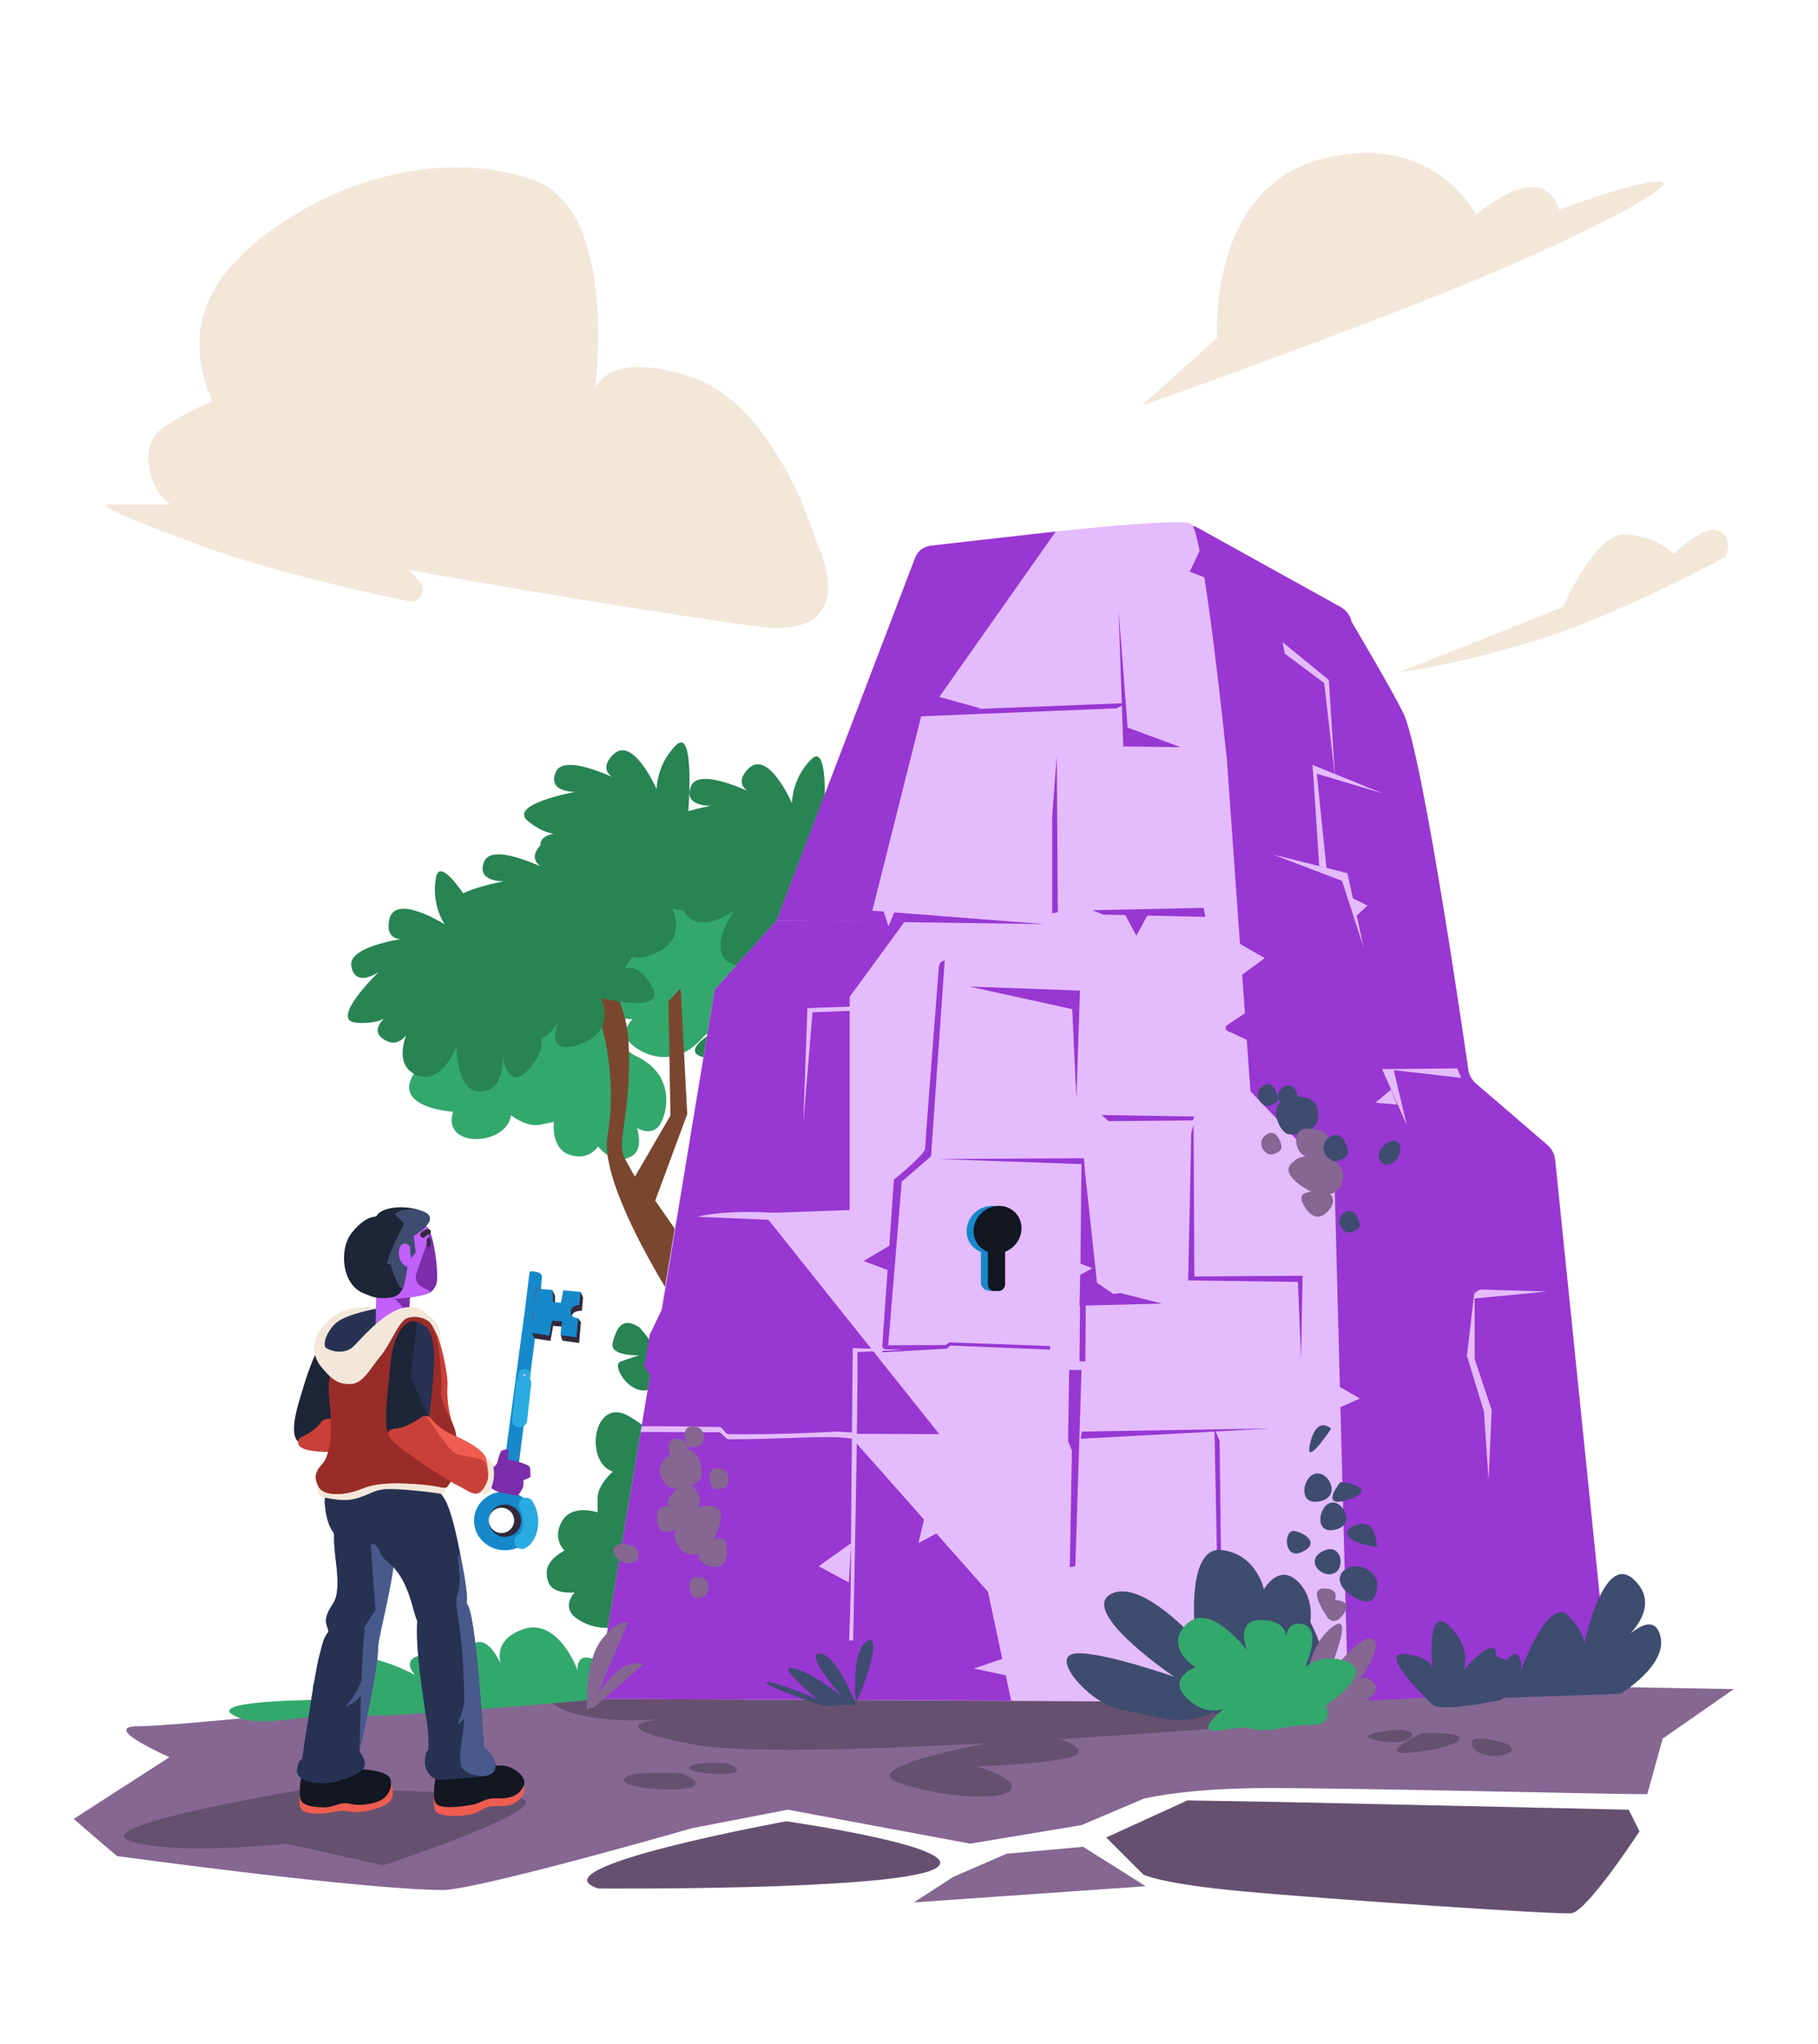
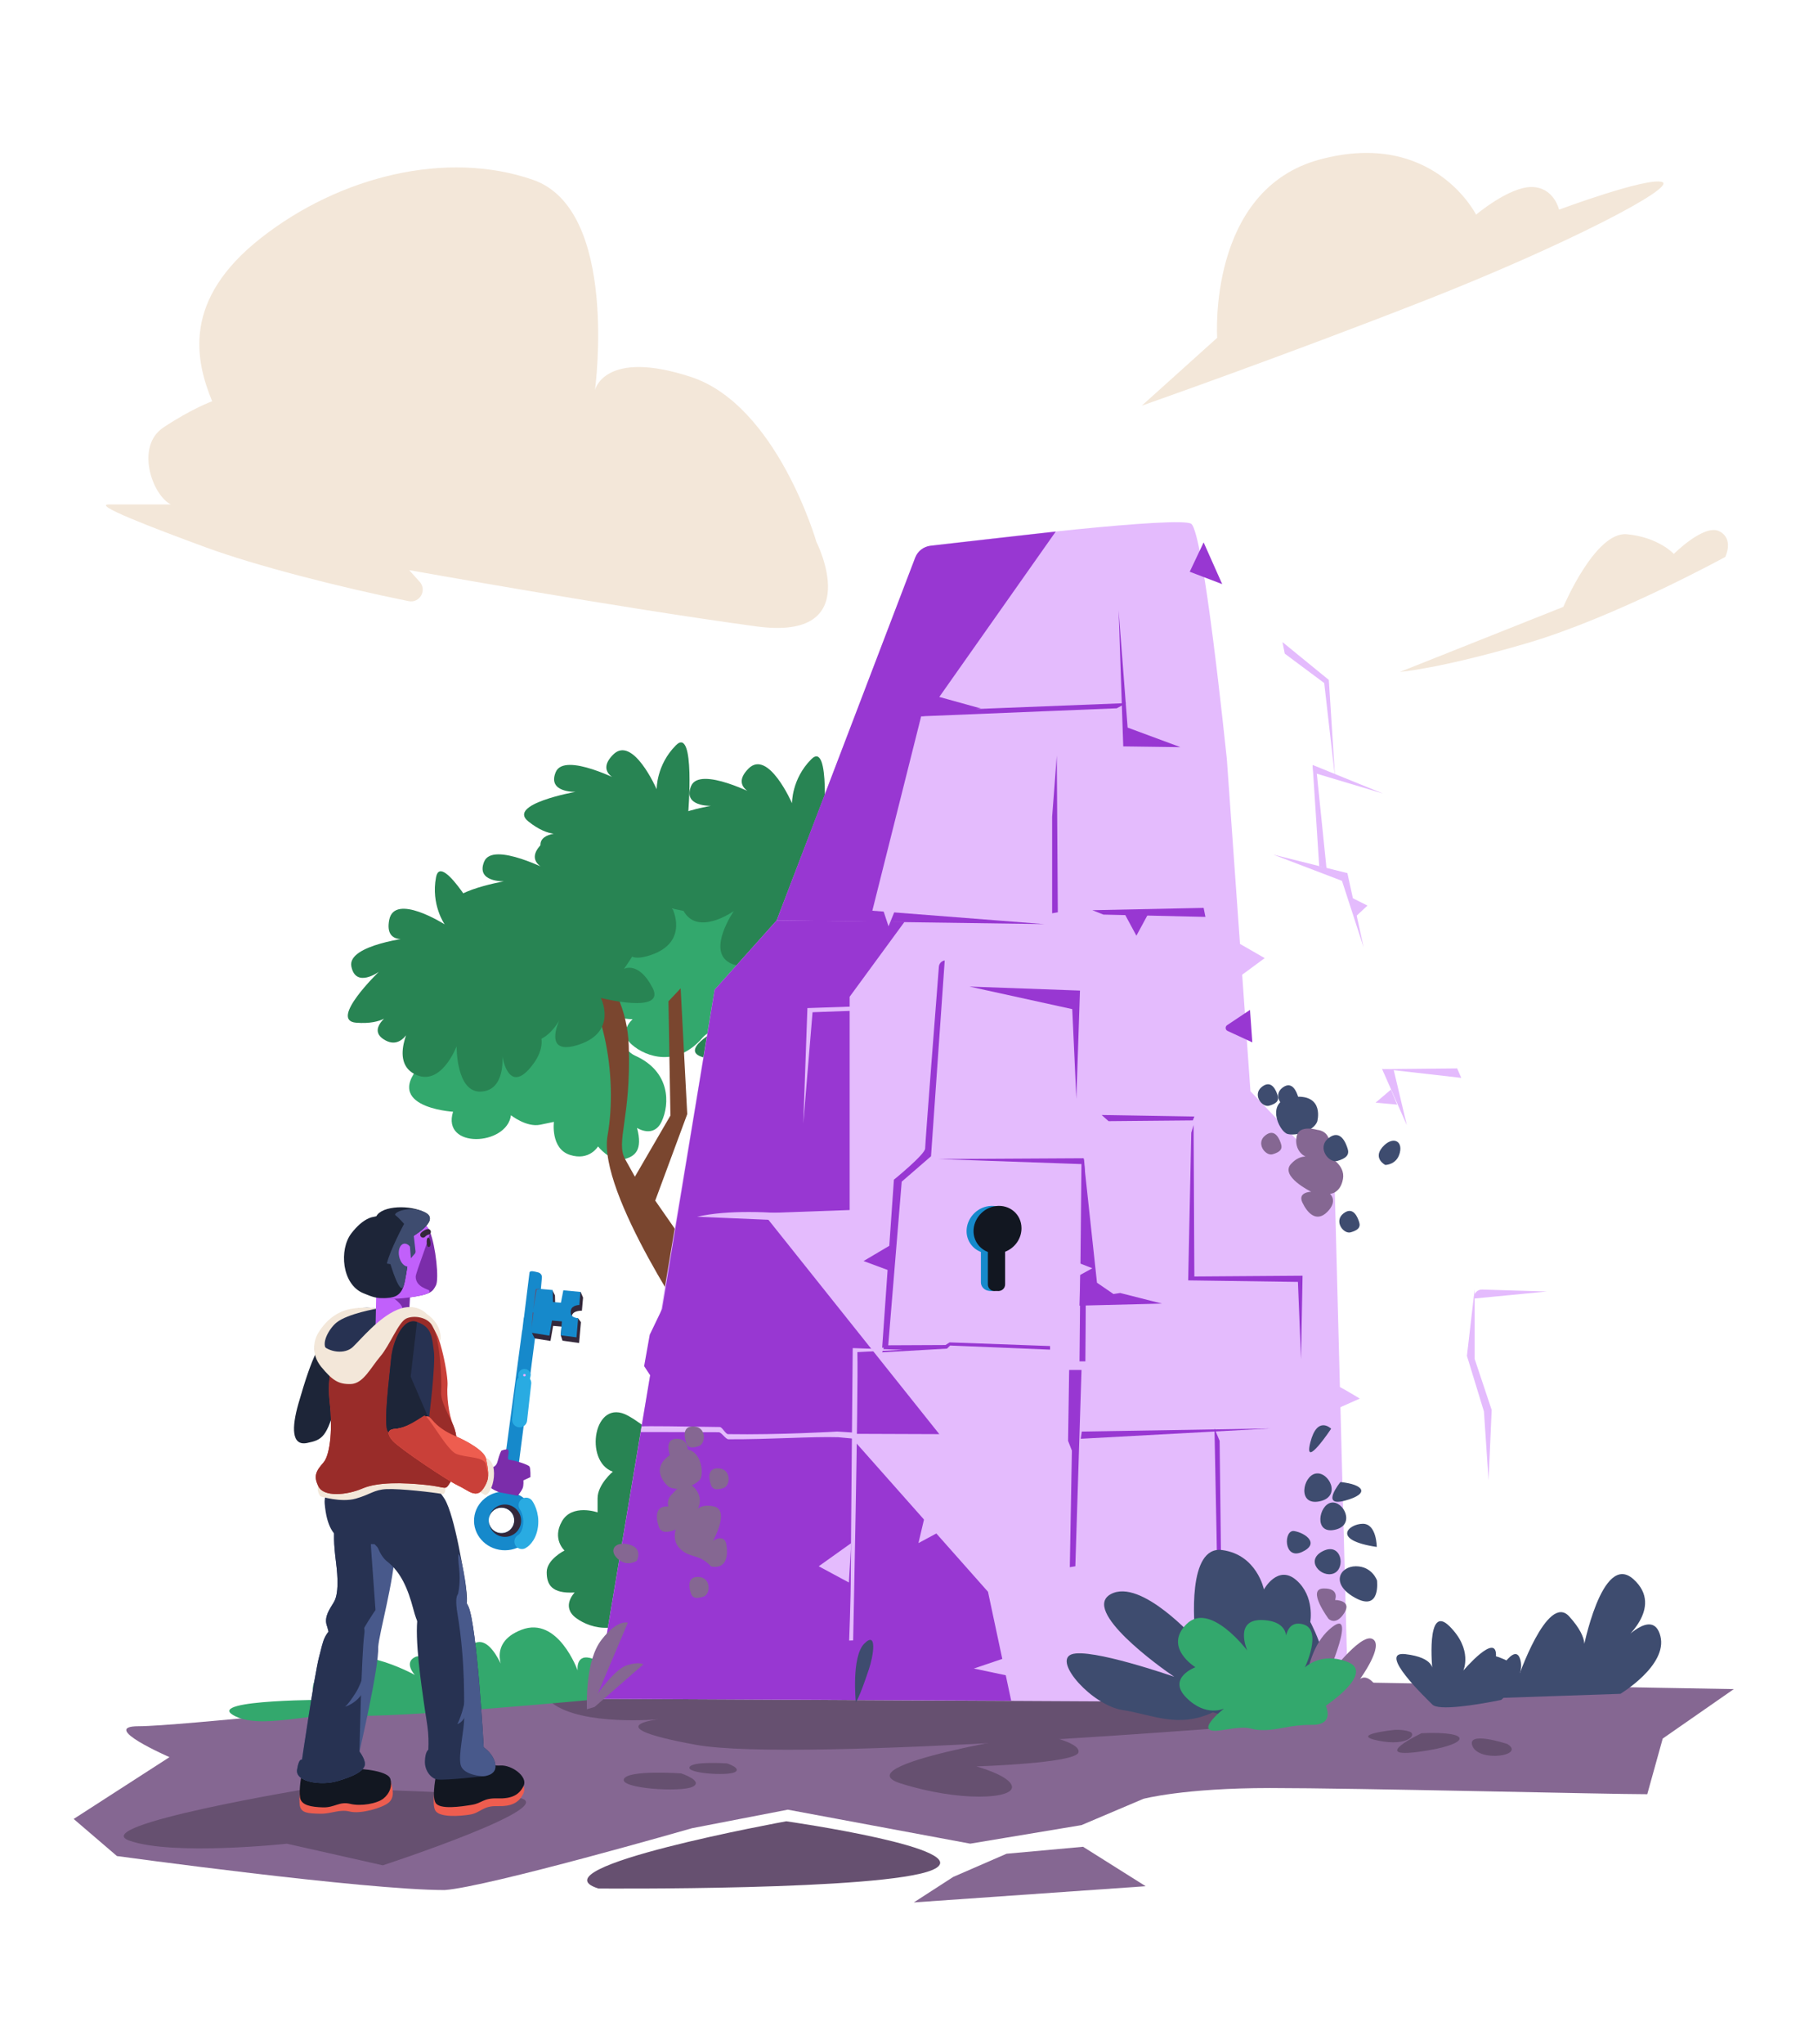
<svg xmlns="http://www.w3.org/2000/svg" width="242" height="272" viewBox="0 0 242 272" fill="none">
  <path d="M162.024 44.954C162.024 44.954 160.686 25.221 175.744 21.209C190.801 17.196 196.487 28.566 196.487 28.566C196.487 28.566 200.838 24.887 203.848 24.887C206.858 24.887 207.528 27.898 207.528 27.898C207.528 27.898 219.239 23.55 221.247 24.22C223.256 24.89 208.532 32.581 189.797 39.938C171.062 47.295 151.987 53.985 151.987 53.985L162.024 44.954Z" fill="#F3E7D9" />
  <path d="M108.678 72.124C108.678 72.124 103.431 53.897 91.941 50.15C80.451 46.404 79.2 51.899 79.2 51.899C79.2 51.899 82.449 27.928 70.956 23.933C59.464 19.939 45.227 23.434 34.733 31.675C24.24 39.915 25.99 47.904 28.239 53.397C28.239 53.397 25.49 54.396 21.744 56.893C17.997 59.389 20.246 65.881 22.744 67.13C22.744 67.13 16.749 67.13 14.499 67.13C12.25 67.13 19.995 70.126 27.488 72.874C33.895 75.223 45.051 78.118 54.398 80C55.874 80.296 56.873 78.54 55.866 77.423L54.468 75.87C54.468 75.87 82.258 80.864 100.682 83.36C115.423 85.358 108.678 72.124 108.678 72.124Z" fill="#F3E7D9" />
  <path d="M229.654 74.117C229.654 74.117 214.951 82.169 203.27 85.591C191.589 89.014 186.352 89.415 186.352 89.415L208.105 80.758C208.105 80.758 212.335 70.694 216.565 71.095C220.795 71.497 222.809 73.713 222.809 73.713C222.809 73.713 226.838 69.685 228.851 70.694C230.865 71.703 229.654 74.117 229.654 74.117Z" fill="#F3E7D9" />
  <path d="M115.157 222.73C115.157 222.73 66.186 226.431 59.602 226.431C53.017 226.431 23.798 229.721 18.448 229.721C13.099 229.721 22.563 233.833 22.563 233.833L9.805 242.061L15.566 246.997C15.566 246.997 48.488 251.521 59.187 251.521C64.949 251.11 92.109 243.293 92.109 243.293L104.867 240.824L129.148 245.348L143.962 242.879L152.193 239.384C152.193 239.384 157.543 237.944 169.066 237.944C180.589 237.944 213.922 238.767 219.272 238.767L221.33 231.362L230.794 224.78L115.157 222.73Z" fill="#856792" />
  <path d="M82.75 224.785C82.75 224.785 69.477 223.55 73.492 226.637C77.503 229.721 87.69 228.797 87.69 228.797C87.69 228.797 79.05 229.723 92.628 232.19C106.21 234.659 169.482 229.412 169.482 229.412C169.482 229.412 170.1 224.785 147.26 224.785C124.42 224.785 82.75 224.785 82.75 224.785Z" fill="#665070" />
  <path d="M41.494 237.949C41.494 237.949 11.452 242.884 17.213 244.942C22.974 247 38.2 245.354 38.2 245.354L50.958 248.232C50.958 248.232 76.062 240.004 68.654 239.183C61.246 238.363 41.494 237.949 41.494 237.949Z" fill="#665070" />
  <path d="M90.673 235.996C90.673 235.996 83.553 235.487 83.044 236.759C82.534 238.029 90.673 238.538 92.199 237.775C93.726 237.012 90.673 235.996 90.673 235.996Z" fill="#665070" />
  <path d="M96.796 234.671C96.796 234.671 92.117 234.338 91.783 235.173C91.449 236.009 96.796 236.342 97.8 235.841C98.804 235.339 96.796 234.671 96.796 234.671Z" fill="#665070" />
  <path d="M189.232 230.647C189.232 230.647 182.132 234.039 188.923 233.116C195.714 232.19 196.331 230.338 189.232 230.647Z" fill="#665070" />
  <path d="M200.652 232.087C200.652 232.087 195.096 230.235 196.022 232.395C196.949 234.553 203.122 233.63 200.652 232.087Z" fill="#665070" />
  <path d="M185.536 230.218C185.536 230.218 179.489 230.842 183.483 231.643C187.477 232.446 188.649 230.78 187.637 230.441C186.626 230.102 185.536 230.218 185.536 230.218Z" fill="#665070" />
-   <path d="M216.804 240.827L170.301 239.798L158.058 239.592L147.255 244.528L152.193 249.464C152.193 249.464 154.458 250.698 165.775 251.727C177.092 252.756 207.134 254.811 209.19 254.605C211.248 254.399 218.242 243.705 218.242 243.705L216.804 240.827Z" fill="#665070" />
  <path d="M124.109 248.849C130.591 246.071 104.663 242.37 104.663 242.37C104.663 242.37 70.712 248.54 79.662 251.316C79.662 251.316 117.627 251.624 124.109 248.849Z" fill="#665070" />
  <path d="M138.203 230.75C138.203 230.75 112.072 234.862 119.89 237.331C127.71 239.8 134.945 239.422 134.704 237.743C134.498 236.303 129.971 235.068 129.971 235.068C129.971 235.068 143.141 234.656 143.553 233.216C143.964 231.776 138.203 230.75 138.203 230.75Z" fill="#665070" />
  <path d="M133.985 246.689L144.17 245.763L152.504 251.01L121.639 253.168L126.885 249.775L133.985 246.689Z" fill="#856792" />
  <path d="M94.273 198.046C94.273 198.046 88.178 190.938 83.606 188.401C79.035 185.861 77.682 194.493 81.576 195.846C81.576 195.846 79.545 197.537 79.545 199.399C79.545 201.261 79.545 201.261 79.545 201.261C79.545 201.261 76.158 200.076 74.805 202.445C73.449 204.814 75.144 206.337 75.144 206.337C75.144 206.337 72.774 207.521 72.774 209.215C72.774 210.909 73.452 212.093 76.499 211.923C76.499 211.923 74.637 213.784 76.668 215.308C78.699 216.831 82.931 217.847 85.979 213.616C89.024 209.386 94.273 198.046 94.273 198.046Z" fill="#288453" />
-   <path d="M85.115 176.638C82.745 175.114 82.067 176.806 81.56 178.668C81.053 180.529 85.115 180.359 85.115 180.359C85.115 180.359 83.93 180.698 82.575 181.204C81.219 181.711 84.437 186.79 87.314 184.419C90.196 182.053 85.115 176.638 85.115 176.638Z" fill="#288453" />
  <path d="M80.8 226.017C80.8 226.017 81.324 221.624 78.942 220.755C76.559 219.887 76.893 222.301 76.893 222.301C76.893 222.301 74.293 215.014 69.427 216.881C64.562 218.748 67.256 222.833 67.256 222.833C67.256 222.833 64.665 215.145 61.715 220.274C58.763 225.4 61.981 225.091 61.981 225.091C61.981 225.091 56.92 219.739 55.294 220.494C53.669 221.25 55.226 222.898 55.226 222.898C55.226 222.898 46.146 217.835 42.817 222.148C39.488 226.461 44.308 226.198 44.308 226.198C44.308 226.198 27.468 226.125 31.018 228.228C34.568 230.331 41.858 227.731 46.655 228.266C51.453 228.8 80.8 226.017 80.8 226.017Z" fill="#33A86D" />
  <path d="M100.993 111.507C96.731 102.91 93.186 112.757 93.186 112.757C88.833 109.861 86.792 118.355 90.565 120.016C90.565 120.016 88.403 121.539 88.255 123.396C88.107 125.253 88.107 125.25 88.107 125.25C88.107 125.25 84.826 123.797 83.287 126.051C81.748 128.304 83.312 129.958 83.312 129.958C83.312 129.958 80.855 130.949 80.719 132.635C80.584 134.321 81.163 135.556 84.216 135.631C84.216 135.631 82.21 137.337 84.113 139.019C86.016 140.7 90.153 142.05 93.53 138.078C95.46 135.807 104.656 135.636 106.551 129.694C107.972 125.243 102.821 115.191 100.993 111.507Z" fill="#33A86D" />
  <path d="M56.905 140.81C49.856 147.322 60.307 147.947 60.307 147.947C58.755 152.938 67.484 152.501 68.014 148.413C68.014 148.413 70.087 150.054 71.91 149.676C73.733 149.294 73.733 149.294 73.733 149.294C73.733 149.294 73.263 152.85 75.861 153.69C78.46 154.531 79.604 152.564 79.604 152.564C79.604 152.564 81.249 154.641 82.906 154.295C84.562 153.949 85.584 153.045 84.796 150.097C84.796 150.097 87 151.54 88.077 149.239C89.154 146.94 89.285 142.592 84.517 140.474C81.793 139.265 79.037 130.492 72.799 130.349C68.122 130.244 59.925 138.02 56.905 140.81Z" fill="#33A86D" />
  <path d="M108.779 143.081C108.779 143.081 106.519 130.108 103.203 130.254C99.887 130.399 102.397 135.142 102.397 135.142C102.397 135.142 97.77 131.057 95.523 133.353C93.277 135.649 96.081 136.697 96.081 136.697C96.081 136.697 90.485 139.55 93.289 140.599C96.093 141.648 97.933 139.322 97.933 139.322C97.933 139.322 97.718 147.146 100.409 144.474C103.1 141.801 104.119 139.407 104.119 139.407C104.119 139.407 104.049 150.543 108.779 143.081Z" fill="#288453" />
  <path d="M120.743 119.238C120.743 119.238 127.596 116.398 122.214 113.492C116.832 110.586 118.855 115.106 118.855 115.106C118.855 115.106 121.94 112.714 116.927 108.371C111.911 104.027 113.337 111.811 113.337 111.811C113.337 111.811 111.198 108.203 108.731 108.632C106.265 109.061 103.316 111.841 107.375 113.467C107.375 113.467 98.676 114.777 100.657 116.696C102.64 118.616 103.941 118.596 103.941 118.596C103.941 118.596 98.252 121.027 99.869 124.385C101.486 127.742 104.957 125.215 104.957 125.215C104.957 125.215 104.734 135.757 113.026 133.283C121.318 130.808 113.312 126.643 113.312 126.643C113.312 126.643 122.209 129.624 120.321 125.491C118.433 121.359 115.401 118.935 115.401 118.935C115.401 118.935 124.885 126.068 120.743 119.238Z" fill="#288453" />
  <path d="M103.514 131.519C103.514 131.519 101.382 127.22 106.305 127.617C111.228 128.013 108.813 132.357 108.813 132.357C108.813 132.357 111.572 128.864 112.506 132.653C113.44 136.442 111.635 138.359 111.635 138.359C111.635 138.359 116.133 133.767 116.081 139.541C116.03 145.314 112.159 142.115 112.159 142.115C112.159 142.115 111.288 147.821 108.416 147.593C105.544 147.365 107.106 143.36 107.106 143.36C107.106 143.36 95.257 146.948 97.361 141.34C99.462 135.732 101.184 139.997 101.184 139.997C101.184 139.997 95.704 136.256 97.576 133.518C99.444 130.778 103.514 131.519 103.514 131.519Z" fill="#33A86D" />
  <path d="M92.794 178C92.794 178 79.517 158.786 80.875 151.116C82.233 143.447 80.571 131.832 74.33 126.515L75.274 123.998C75.274 123.998 83.358 129.461 83.694 139.119C84.031 148.774 81.922 151.939 83.217 154.265C84.513 156.591 84.513 156.591 84.513 156.591L89.242 148.453L88.981 133.247L90.603 131.526L91.481 148.263L87.221 159.773L94.861 170.756L92.794 178Z" fill="#7A462F" />
  <path d="M52.055 134.813C52.055 134.813 48.576 137.009 51.347 138.469C54.119 139.93 55.336 135.077 55.336 135.077C55.336 135.077 51.561 140.964 55.12 142.901C58.68 144.838 60.781 139.23 60.781 139.23C60.781 139.23 60.699 145.412 64.012 145.267C67.326 145.121 66.869 140.544 66.869 140.544C66.869 140.544 67.672 145.975 70.906 141.694C74.139 137.413 69.791 135.002 69.791 135.002C69.791 135.002 78.292 131.97 74.732 130.033C71.172 128.096 70.186 130.081 70.186 130.081C70.186 130.081 70.499 121.027 67.595 121.208C64.69 121.389 64.525 123.439 64.525 123.439C64.525 123.439 58.753 113.071 58.045 116.729C57.337 120.388 59.192 123.012 59.192 123.012C59.192 123.012 52.515 118.762 51.809 122.42C51.104 126.079 54.927 124.734 54.927 124.734C54.927 124.734 46.181 125.682 46.771 128.618C47.361 131.554 50.428 129.326 50.428 129.326C50.428 129.326 43.716 135.802 47.406 136.098C51.104 136.389 52.055 134.813 52.055 134.813Z" fill="#288453" />
  <path d="M65.371 122.751C65.371 122.751 61.256 122.631 62.742 125.391C64.226 128.151 67.947 124.801 67.947 124.801C67.947 124.801 61.525 127.576 63.398 131.17C65.27 134.763 70.146 131.283 70.146 131.283C70.146 131.283 66.621 136.366 69.453 138.093C72.284 139.822 74.461 135.769 74.461 135.769C74.461 135.769 72.094 140.72 77.167 138.976C82.241 137.229 79.981 132.803 79.981 132.803C79.981 132.803 88.728 135.031 86.855 131.438C84.982 127.845 83.057 128.941 83.057 128.941C83.057 128.941 88.376 121.607 85.866 120.134C83.356 118.661 82.075 120.269 82.075 120.269C82.075 120.269 83.077 108.446 80.448 111.085C77.82 113.725 77.89 116.937 77.89 116.937C77.89 116.937 74.725 109.685 72.096 112.325C69.468 114.965 73.389 115.984 73.389 115.984C73.389 115.984 65.604 111.888 64.452 114.654C63.302 117.419 67.093 117.281 67.093 117.281C67.093 117.281 57.905 118.907 60.802 121.213C63.699 123.519 65.371 122.751 65.371 122.751Z" fill="#288453" />
  <path d="M74.893 110.847C74.893 110.847 70.778 110.727 72.265 113.487C73.751 116.247 77.469 112.897 77.469 112.897C77.469 112.897 71.047 115.673 72.92 119.266C74.793 122.859 79.668 119.379 79.668 119.379C79.668 119.379 76.143 124.462 78.975 126.189C81.807 127.918 83.983 123.865 83.983 123.865C83.983 123.865 81.616 128.816 86.689 127.072C91.763 125.328 89.504 120.899 89.504 120.899C89.504 120.899 98.25 123.128 96.377 119.534C94.504 115.941 92.579 117.038 92.579 117.038C92.579 117.038 97.898 109.703 95.388 108.23C92.878 106.757 91.597 108.366 91.597 108.366C91.597 108.366 92.599 96.542 89.971 99.182C87.342 101.821 87.412 105.033 87.412 105.033C87.412 105.033 84.247 97.781 81.618 100.421C78.99 103.061 82.911 104.08 82.911 104.08C82.911 104.08 75.126 99.985 73.974 102.75C72.824 105.515 76.615 105.377 76.615 105.377C76.615 105.377 67.427 107.003 70.324 109.309C73.224 111.623 74.893 110.847 74.893 110.847Z" fill="#288453" />
  <path d="M92.909 112.707C92.909 112.707 88.795 112.586 90.281 115.346C91.765 118.107 95.485 114.757 95.485 114.757C95.485 114.757 89.064 117.532 90.936 121.125C92.809 124.718 97.684 121.238 97.684 121.238C97.684 121.238 94.16 126.322 96.991 128.048C99.823 129.775 102 125.725 102 125.725C102 125.725 99.632 130.675 104.706 128.931C109.779 127.188 107.52 122.759 107.52 122.759C107.52 122.759 116.266 124.987 114.394 121.394C112.521 117.8 110.595 118.897 110.595 118.897C110.595 118.897 115.915 111.562 113.405 110.089C110.894 108.617 109.614 110.225 109.614 110.225C109.614 110.225 110.615 98.401 107.987 101.041C105.359 103.681 105.429 106.893 105.429 106.893C105.429 106.893 102.263 99.641 99.635 102.281C97.007 104.92 100.928 105.939 100.928 105.939C100.928 105.939 93.143 101.844 91.991 104.609C90.841 107.374 94.632 107.236 94.632 107.236C94.632 107.236 85.444 108.862 88.341 111.168C91.238 113.474 92.909 112.707 92.909 112.707Z" fill="#288453" />
-   <path d="M159.602 70.327L178.533 80.816C179.246 81.255 179.75 81.963 179.939 82.778C179.939 82.778 185.118 91.511 186.764 94.803C189.443 100.16 195.481 142.534 195.481 142.534C195.629 143.184 195.983 143.771 196.49 144.205L205.949 152.34C206.557 152.862 206.941 153.597 207.021 154.393L209.549 179.131L213.867 221.375C214.048 223.154 212.702 224.725 210.915 224.818L181.809 226.326C180.355 226.401 179.042 225.465 178.638 224.067L158.635 154.596C158.557 154.327 158.517 154.051 158.512 153.77L157.485 74.041C157.455 71.575 157.503 69.03 159.602 70.327Z" fill="#9837D2" />
  <path d="M79.331 226.067L95.132 131.709L103.386 122.48L121.822 74.38C122.197 73.406 123.075 72.716 124.112 72.591C131.053 71.745 157.147 68.644 158.575 69.713C160.222 70.947 163.106 99.232 163.307 100.976L166.453 145.226L177.637 156.925L179.457 226.589L79.331 226.067Z" fill="#E4BBFD" />
  <path d="M123.856 72.626L140.535 70.739L125.033 92.746L130.589 94.289L122.618 95.323L116.119 121.195L139.026 122.977L103.386 122.478L121.822 74.202C122.151 73.339 122.937 72.732 123.856 72.626Z" fill="#9837D2" />
  <path d="M103.386 122.48L95.132 131.707L88.135 174.191L86.489 177.618L85.743 181.801L86.544 183.021L85.404 189.816L111.462 190.8L125.034 190.85L101.579 161.439L113.099 161.027V132.645L120.404 122.671L103.386 122.48Z" fill="#9837D2" />
  <path d="M85.494 189.342L79.331 226.067L134.603 226.328L131.515 211.827L111.259 188.973L85.494 189.342Z" fill="#9837D2" />
  <path d="M125.754 127.817C125.332 127.878 125.011 128.219 124.978 128.643C124.664 132.665 123.15 152.132 123.15 152.832C123.15 153.613 118.991 156.99 118.991 156.99L117.429 179.345H118.21L120.03 157.251L123.931 153.871L125.754 127.817Z" fill="#9837D2" />
  <path d="M124.898 154.242C124.898 154.242 143.696 154.134 144.218 154.134C144.74 154.134 144.477 181.167 144.477 181.167H143.696L143.957 154.912L124.898 154.242Z" fill="#9837D2" />
  <path d="M139.779 179.606L126.474 179.059L126.063 179.47L117.429 179.965L117.763 179.029L125.857 178.991L126.406 178.64L139.779 179.126V179.606Z" fill="#9837D2" />
  <path d="M113.648 190.644L111.454 190.506C111.454 190.506 103.71 190.965 96.906 190.85C96.585 190.845 96.136 189.906 95.817 189.901C90.738 189.816 86.167 189.761 85.406 189.816L85.288 190.574C85.288 190.574 90.025 190.569 95.666 190.597C96.055 190.599 96.578 191.532 96.974 191.535C102.324 191.563 108.228 191.149 111.592 191.261L113.786 191.467L113.648 190.644Z" fill="#E4BBFD" />
  <path d="M161.661 190.097C161.661 190.097 162.21 216.56 162.21 221.495C162.21 226.431 162.21 226.431 162.21 226.431L162.76 226.293L162.348 191.741L161.661 190.097Z" fill="#9837D2" />
  <path d="M169.101 190.097L143.999 190.506L143.861 191.467L169.101 190.097Z" fill="#9837D2" />
  <path d="M113.51 179.4C113.51 179.4 113.254 206.287 113.254 209.506C113.254 212.725 113.031 218.321 113.031 218.321L113.563 218.301C113.563 218.301 114.266 185.683 114.128 179.934L120.163 179.628L113.51 179.4Z" fill="#E4BBFD" />
  <path d="M158.881 149.715L158.984 169.872L173.389 169.769L173.183 180.875L172.771 170.592L158.163 170.387L158.575 150.744L158.881 149.715Z" fill="#9837D2" />
  <path d="M123.454 94.607L122.619 95.322L148.657 94.258L149.932 93.568" fill="#9837D2" />
  <path d="M148.902 81.228L149.52 99.327L157.134 99.43L150.102 96.825L148.902 81.228Z" fill="#9837D2" />
  <path d="M115.363 162.879C115.363 162.879 100.822 160.069 92.797 161.921L115.363 162.879Z" fill="#E4BBFD" />
  <path d="M135.047 163.451C135.047 161.567 133.443 160.257 131.613 160.503C129.931 160.729 128.663 162.212 128.663 163.83C128.663 165.09 129.434 166.174 130.571 166.605V170.668C130.571 171.205 131.021 171.699 131.588 171.774L131.789 171.802C132.379 171.882 132.868 171.488 132.868 170.921V166.58C134.116 166.096 135.047 164.886 135.047 163.451Z" fill="#1689CB" />
  <path d="M135.974 163.451C135.974 161.567 134.37 160.257 132.54 160.503C130.858 160.729 129.59 162.212 129.59 163.83C129.59 165.09 130.361 166.174 131.498 166.605V170.929C131.498 171.466 131.983 171.88 132.515 171.802L132.716 171.799C133.306 171.88 133.795 171.486 133.795 170.919V166.578C135.043 166.096 135.974 164.886 135.974 163.451Z" fill="#121721" />
  <path d="M143.279 146.233L142.73 134.291C142.702 134.284 129.043 131.288 129.043 131.288L143.759 131.822L143.279 146.233Z" fill="#9837D2" />
  <path d="M107.476 134.153L119.41 133.742L120.439 134.256L108.161 134.705L106.928 149.51L107.476 134.153Z" fill="#E4BBFD" />
  <path d="M140.055 121.539V108.684L140.673 100.562L140.809 121.403L140.055 121.539Z" fill="#9837D2" />
  <path d="M145.406 121.127L160.219 120.819L160.46 122.018L146.879 121.712L145.406 121.127Z" fill="#9837D2" />
  <path d="M144.238 154.172L146.023 170.7L148.217 172.203L149.108 172.065L154.664 173.476L143.691 173.752L144.238 154.172Z" fill="#9837D2" />
  <path d="M181.515 126.063L179.356 116.192L175.603 115.256L169.48 113.725L178.636 117.22L181.515 126.063Z" fill="#E4BBFD" />
  <path d="M158.779 149.098L147.565 149.201L146.641 148.38L158.984 148.586L158.779 149.098Z" fill="#9837D2" />
  <path d="M142.318 182.316L142.175 191.741L142.682 193.043L142.662 194.275L142.406 208.555L143.141 208.435L143.964 182.316H142.318Z" fill="#9837D2" />
  <path d="M117.281 120.259L118.275 123.273L119.438 120.407L117.281 120.259Z" fill="#E4BBFD" />
  <path d="M164.234 125.14L168.348 127.503L164.437 130.384L164.234 125.14Z" fill="#E4BBFD" />
  <path d="M166.392 134.394L163.347 136.424C163.059 136.617 163.094 137.049 163.407 137.194L166.701 138.715L166.392 134.394Z" fill="#9837D2" />
  <path d="M135.495 223.277L129.63 222.042L135.7 219.987L135.495 223.277Z" fill="#E4BBFD" />
  <path d="M177.092 184.062C177.709 184.062 181.001 186.12 181.001 186.12L177.298 187.766L177.092 184.062Z" fill="#E4BBFD" />
  <path d="M118.657 165.622V169.187L114.951 167.815L118.657 165.622Z" fill="#9837D2" />
  <path d="M141.906 167.403L145.405 168.776L141.906 170.695V167.403Z" fill="#E4BBFD" />
  <path d="M123.492 200.104L122.257 205.351L126.268 203.19L123.492 200.104Z" fill="#E4BBFD" />
  <path d="M113.305 205.351L108.984 208.434L112.996 210.595L113.305 205.351Z" fill="#E4BBFD" />
  <path d="M149.588 121.403L151.27 124.522L152.882 121.539L149.588 121.403Z" fill="#9837D2" />
  <path d="M171.022 86.987L176.269 90.896L177.71 103.44L176.886 90.484L170.713 85.446L171.022 86.987Z" fill="#E4BBFD" />
  <path d="M175.241 102.517L176.577 115.575L175.603 115.256L174.727 101.796L175.241 102.517Z" fill="#E4BBFD" />
  <path d="M174.727 101.796L184.088 105.6L174.83 102.825L174.727 101.796Z" fill="#E4BBFD" />
  <path d="M197.296 171.609L205.917 171.87L196.214 172.808C196.124 172.161 196.641 171.589 197.296 171.609Z" fill="#E4BBFD" />
  <path d="M179.974 119.484L182.03 120.51L180.488 121.95L179.974 119.484Z" fill="#E4BBFD" />
  <path d="M194.514 143.44L184.274 142.271L193.964 142.175L194.514 143.44Z" fill="#E4BBFD" />
  <path d="M185.509 142.338L187.271 149.743L183.968 142.253L185.509 142.338Z" fill="#E4BBFD" />
  <path d="M185.157 144.996L183.106 146.74L185.978 146.998L185.157 144.996Z" fill="#E4BBFD" />
  <path d="M196.296 171.586L195.267 180.429L197.531 187.834L198.149 196.985L198.561 187.628L196.296 180.841V171.586Z" fill="#E4BBFD" />
  <path d="M160.219 72.179L158.369 76.086L162.69 77.732L160.219 72.179Z" fill="#9837D2" />
  <path d="M177.539 209.383C179.185 208.723 178.568 205.178 176.098 206.415C173.63 207.654 175.892 210.043 177.539 209.383Z" fill="#3E4C6F" />
  <path d="M183.3 210.319C183.3 210.319 182.648 208.435 180.489 208.435C178.33 208.435 177.024 210.801 180.421 212.65C183.818 214.499 183.3 210.319 183.3 210.319Z" fill="#3E4C6F" />
  <path d="M173.304 206.535C175.769 205.411 173.733 203.99 172.284 203.75C170.838 203.506 170.838 207.659 173.304 206.535Z" fill="#3E4C6F" />
  <path d="M183.265 205.863C183.265 205.863 183.265 202.779 181.412 202.779C179.562 202.779 177.092 204.939 183.265 205.863Z" fill="#3E4C6F" />
  <path d="M178.429 197.226C178.429 197.226 175.65 200.618 179.047 199.695C182.444 198.771 181.515 197.534 178.429 197.226Z" fill="#3E4C6F" />
  <path d="M177.195 190.13C177.195 190.13 173.492 195.683 174.416 191.981C175.345 188.28 177.195 190.13 177.195 190.13Z" fill="#3E4C6F" />
  <path d="M175.149 196.094C173.407 196.403 172.659 200.412 175.646 199.795C178.633 199.178 176.891 195.785 175.149 196.094Z" fill="#3E4C6F" />
  <path d="M177.2 199.969C175.55 200.27 174.845 204.182 177.672 203.579C180.498 202.977 178.849 199.667 177.2 199.969Z" fill="#3E4C6F" />
  <path d="M176.845 215.423C176.845 215.423 173.905 211.473 176.137 211.393C178.369 211.313 177.718 212.921 177.718 212.921C177.718 212.921 180.056 212.931 178.928 214.673C177.799 216.417 176.845 215.423 176.845 215.423Z" fill="#856792" />
  <path d="M88.957 197.813C88.957 197.813 86.04 195.404 89.593 193.377C93.145 191.349 93.906 196.039 93.145 196.927C92.382 197.813 90.097 198.576 88.957 197.813Z" fill="#856792" />
-   <path d="M89.59 198.701C89.59 198.701 91.112 196.799 92.254 197.813C93.396 198.827 93.522 200.475 92.254 201.489C92.254 201.489 92.889 199.969 95.043 200.475C97.199 200.982 94.915 205.04 94.915 205.04C94.915 205.04 96.436 204.026 96.69 205.547C96.943 207.067 96.69 208.844 94.661 208.462C92.633 208.081 93.012 206.688 93.012 206.688C93.012 206.688 91.87 207.449 90.476 206.054C89.083 204.658 90.348 202.503 90.348 202.503C90.348 202.503 87.687 200.35 89.59 198.701Z" fill="#856792" />
+   <path d="M89.59 198.701C89.59 198.701 91.112 196.799 92.254 197.813C93.396 198.827 93.522 200.475 92.254 201.489C92.254 201.489 92.889 199.969 95.043 200.475C97.199 200.982 94.915 205.04 94.915 205.04C94.915 205.04 96.436 204.026 96.69 205.547C96.943 207.067 96.69 208.844 94.661 208.462C93.012 206.688 91.87 207.449 90.476 206.054C89.083 204.658 90.348 202.503 90.348 202.503C90.348 202.503 87.687 200.35 89.59 198.701Z" fill="#856792" />
  <path d="M84.77 207.702C84.77 207.702 85.659 206.054 83.756 205.547C81.853 205.04 80.967 206.307 82.235 207.449C83.503 208.591 84.77 207.702 84.77 207.702Z" fill="#856792" />
  <path d="M87.688 203.138C87.434 202.378 86.927 200.35 88.956 200.476C90.984 200.604 90.859 203.264 89.716 203.645C88.576 204.026 87.941 203.898 87.688 203.138Z" fill="#856792" />
  <path d="M91.34 192.027C91.132 191.4 90.713 189.723 92.387 189.826C94.064 189.932 93.959 192.13 93.015 192.443C92.073 192.76 91.549 192.654 91.34 192.027Z" fill="#856792" />
  <path d="M94.636 197.605C94.428 196.978 94.008 195.302 95.683 195.404C97.36 195.51 97.254 197.708 96.311 198.022C95.367 198.335 94.847 198.232 94.636 197.605Z" fill="#856792" />
  <path d="M91.973 212.056C91.765 211.428 91.346 209.752 93.02 209.855C94.697 209.961 94.592 212.159 93.648 212.472C92.706 212.788 92.184 212.686 91.973 212.056Z" fill="#856792" />
  <path d="M89.184 193.673C88.975 193.046 88.556 191.369 90.231 191.472C91.908 191.578 91.802 193.776 90.858 194.089C89.917 194.408 89.392 194.303 89.184 193.673Z" fill="#856792" />
  <path d="M175.339 149.261C175.339 149.261 176.373 145.623 172.296 145.967C168.222 146.311 170.258 150.604 171.387 150.905C172.52 151.204 174.832 150.536 175.339 149.261Z" fill="#3E4C6F" />
  <path d="M175.321 150.353C175.321 150.353 172.989 149.65 172.625 151.133C172.261 152.616 173.092 154.044 174.713 154.159C174.713 154.159 173.328 153.266 171.839 154.907C170.35 156.548 174.535 158.593 174.535 158.593C174.535 158.593 172.705 158.621 173.36 160.018C174.015 161.416 175.233 162.734 176.687 161.268C178.143 159.803 177.035 158.872 177.035 158.872C177.035 158.872 178.406 158.852 178.765 156.912C179.122 154.972 176.855 153.918 176.855 153.918C176.855 153.918 177.824 150.629 175.321 150.353Z" fill="#856792" />
  <path d="M184.398 155.027C184.398 155.027 182.731 154.174 184.009 152.676C185.287 151.181 186.738 151.72 186.341 153.379C185.945 155.038 184.398 155.027 184.398 155.027Z" fill="#3E4C6F" />
  <path d="M179.406 152.925C179.182 152.155 178.449 150.197 176.85 151.452C175.251 152.707 176.868 154.827 178.023 154.493C179.177 154.16 179.629 153.695 179.406 152.925Z" fill="#3E4C6F" />
  <path d="M170.092 145.846C169.908 145.209 169.301 143.593 167.98 144.629C166.66 145.666 167.996 147.417 168.949 147.141C169.903 146.868 170.275 146.484 170.092 145.846Z" fill="#3E4C6F" />
  <path d="M170.543 152.31C170.36 151.673 169.752 150.057 168.432 151.093C167.112 152.13 168.447 153.881 169.401 153.605C170.355 153.331 170.726 152.948 170.543 152.31Z" fill="#856792" />
  <path d="M180.941 162.698C180.758 162.061 180.151 160.445 178.83 161.481C177.51 162.518 178.845 164.269 179.799 163.993C180.753 163.72 181.125 163.336 180.941 162.698Z" fill="#3E4C6F" />
  <path d="M172.803 145.982C172.619 145.344 172.012 143.728 170.691 144.765C169.371 145.801 170.706 147.552 171.66 147.276C172.614 147 172.986 146.616 172.803 145.982Z" fill="#3E4C6F" />
-   <path d="M113.922 226.843C113.922 226.843 111.554 220.364 109.189 220.055C106.822 219.747 112.069 225.814 112.069 225.814C112.069 225.814 108.469 222.73 105.69 222.01C102.911 221.29 108.775 226.123 108.775 226.123C108.775 226.123 103.117 223.654 102.088 223.859C101.058 224.065 108.775 226.84 109.496 226.943C110.219 227.049 113.922 226.843 113.922 226.843Z" fill="#3E4C6F" />
  <path d="M113.922 226.534C113.922 226.534 113.304 220.467 115.054 218.718C116.804 216.969 116.259 220.354 115.672 222.11C114.334 226.122 113.922 226.534 113.922 226.534Z" fill="#3E4C6F" />
  <path d="M78.121 227.46C78.121 226.534 77.915 220.981 80.076 218.206C82.238 215.428 83.573 215.942 83.573 215.942L79.561 225.402C79.561 225.402 81.826 222.113 83.47 221.598C85.117 221.084 85.632 221.495 85.632 221.495L79.15 227.151L78.121 227.46Z" fill="#856792" />
  <path d="M174.418 215.84C174.418 215.84 175.035 212.447 172.565 210.287C170.095 208.126 168.245 211.521 168.245 211.521C168.245 211.521 167.318 206.894 162.689 206.277C158.06 205.66 158.881 216.045 159.19 218.203C159.19 218.203 151.884 209.976 147.873 212.136C143.861 214.296 154.458 221.905 156.31 223.139C156.31 223.139 145.096 219.232 142.626 220.158C140.156 221.084 145.405 226.946 149.417 227.563C153.428 228.18 156.825 230.032 161.454 227.872C161.454 227.872 172.565 231.264 175.653 227.563C178.738 223.859 174.418 215.84 174.418 215.84Z" fill="#3E4C6F" />
  <path d="M173.629 229.207C173.629 229.207 172.806 220.57 176.921 216.866C181.035 213.165 176.509 223.448 176.509 223.448C176.509 223.448 181.035 217.278 182.682 218.101C184.329 218.924 181.035 223.448 181.035 223.448C181.035 223.448 181.859 222.625 183.094 224.271C184.329 225.917 176.373 229.345 176.373 229.345L173.629 229.207Z" fill="#856792" />
  <path d="M198.372 226C198.372 226 195.711 219.114 199.575 220.554C203.438 221.995 202.032 223.423 202.032 223.423C202.032 223.423 205.961 211.898 208.876 215.102C211.79 218.306 210.701 219.664 210.701 219.664C210.701 219.664 213.221 206.347 217.444 210.164C221.666 213.98 215.87 218.499 215.87 218.499C215.87 218.499 220.022 213.825 221.019 217.722C222.013 221.621 215.699 225.407 215.699 225.407L198.372 226Z" fill="#3E4C6F" />
  <path d="M173.698 221.897C173.698 221.897 176.098 216.886 173.472 216.163C170.844 215.441 171.077 219.024 171.077 219.024C171.077 219.024 172.252 215.842 168.19 215.594C164.128 215.345 166.031 219.651 166.031 219.651C166.031 219.651 161.053 213.032 157.94 216.131C154.827 219.23 159.122 221.867 159.122 221.867C159.122 221.867 155.297 223.292 157.92 225.924C160.543 228.557 162.936 227.367 162.936 227.367C162.936 227.367 158.387 230.94 162.69 230.233C166.993 229.525 165.881 230.233 168.145 230.233C170.409 230.233 171.534 229.533 174.639 229.54C177.747 229.548 176.477 226.996 176.477 226.996C176.477 226.996 183.019 222.63 179.437 221.189C175.852 219.752 173.698 221.897 173.698 221.897Z" fill="#33A86D" />
  <path d="M190.673 226.843C189.849 226.02 183.209 219.669 187.085 220.128C190.961 220.587 190.67 222.223 190.67 222.223C190.67 222.223 189.766 213.275 192.932 216.399C196.1 219.526 194.785 222.316 194.785 222.316C194.785 222.316 199.351 216.961 199.13 220.474C198.912 223.985 198.282 224.579 198.282 224.579C198.282 224.579 201.475 218.101 202.341 220.755C203.207 223.41 199.826 226.223 199.826 226.223C196.248 226.943 191.496 227.666 190.673 226.843Z" fill="#3E4C6F" />
  <path d="M40.106 237.17C40.106 237.17 39.732 239.216 39.907 240.252C40.083 241.288 41.007 241.316 42.548 241.363C44.09 241.411 45.142 240.724 46.572 241.077C48.003 241.431 50.875 240.596 51.721 239.901C52.567 239.208 52.294 238.031 52.015 237.098C51.736 236.162 50.634 236.265 47.752 236.277C44.868 236.29 40.246 235.941 40.106 237.17Z" fill="#ED5D4F" />
  <path d="M40.139 236.142C40.139 236.142 39.765 238.187 39.941 239.223C40.116 240.26 41.444 240.47 42.988 240.518C44.53 240.566 45.175 239.695 46.606 240.049C48.037 240.403 50.208 240.024 51.054 239.331C51.9 238.639 52.239 237.653 51.961 236.719C51.682 235.783 48.848 235.319 45.966 235.332C43.079 235.344 40.279 234.912 40.139 236.142Z" fill="#121721" />
  <path d="M52.6 206.284C52.776 202.36 50.105 200.548 47.22 200.561C44.338 200.573 44.148 203.346 44.727 207.89C45.305 212.434 44.461 213.13 44.243 213.534C44.025 213.937 43.113 215.119 43.487 216.261C43.864 217.405 43.608 217.32 44.409 218.065C45.209 218.81 50.12 222.025 50.343 219.177C50.504 217.164 52.412 210.542 52.6 206.284Z" fill="#48598B" />
  <path d="M49.984 214.261C49.984 214.261 49.701 210.206 49.41 206.287C49.121 202.367 50.105 200.548 47.22 200.561C44.338 200.573 44.148 203.346 44.727 207.89C45.305 212.434 44.461 213.129 44.243 213.533C44.025 213.937 43.113 215.119 43.487 216.261C43.864 217.405 43.608 217.32 44.409 218.065C45.209 218.81 45.945 221.769 47.153 219.179C48.478 216.341 49.984 214.261 49.984 214.261Z" fill="#273252" />
  <path d="M47.851 233.09C47.851 233.09 48.84 234.355 48.508 235.065C48.177 235.775 47.13 236.36 44.949 237.012C42.767 237.665 39.283 237.143 39.541 235.507C39.8 233.871 40.199 234.19 40.199 234.19C40.199 234.19 41.899 222.617 42.481 220.474C43.063 218.331 42.998 217.094 45.064 216.851C47.13 216.607 50.223 216.497 50.344 219.177C50.467 221.857 47.851 233.09 47.851 233.09Z" fill="#48598B" />
  <path d="M47.851 233.091C47.851 233.091 48.84 234.355 48.508 235.065C48.177 235.775 47.13 236.36 44.949 237.013C42.767 237.665 39.283 237.143 39.541 235.507C39.8 233.871 40.199 234.19 40.199 234.19C40.199 234.19 41.899 222.617 42.481 220.474C43.063 218.331 43.219 216.64 45.285 216.394C47.351 216.151 48.757 215.629 48.493 217.473C48.114 220.128 47.851 233.091 47.851 233.091Z" fill="#273252" />
  <path d="M58.053 237.081C58.053 237.081 57.416 239.941 57.933 240.917C58.45 241.893 61.202 241.705 62.582 241.474C63.963 241.244 64.267 240.293 66.185 240.353C68.105 240.413 69.082 239.894 69.669 238.679C70.257 237.462 68.529 235.625 67.018 235.716C65.507 235.806 63.187 235.322 61.119 235.668C59.048 236.014 58.234 235.716 58.053 237.081Z" fill="#EE5D4F" />
  <path d="M58.086 236.051C58.086 236.051 57.448 238.912 57.965 239.888C58.482 240.864 61.45 240.408 62.828 240.177C64.209 239.946 64.296 239.263 66.217 239.324C68.137 239.384 69.114 238.864 69.701 237.65C70.289 236.435 68.142 234.857 66.629 234.947C65.117 235.038 63.217 234.292 61.148 234.639C59.08 234.985 58.266 234.686 58.086 236.051Z" fill="#121721" />
  <path d="M59.16 200.626C59.073 203.464 55.432 205.654 51.029 205.516C46.626 205.378 43.757 206.008 43.222 200.129C42.963 197.301 46.95 195.101 51.353 195.239C55.754 195.374 59.251 197.788 59.16 200.626Z" fill="#273252" />
  <path d="M52.196 199.482C55.94 198.262 57.827 197.188 59.196 199.494C60.564 201.8 61.764 209.554 62.02 211.207C62.276 212.861 62.477 216.366 59.682 216.793C56.891 217.22 55.982 217.809 55.031 214.178C54.295 211.378 53.334 209.188 51.526 207.792C49.716 206.4 48.453 200.701 52.196 199.482Z" fill="#273252" />
  <path d="M61.118 208.764C60.626 204.194 61.829 208.872 62.02 211.21C62.205 213.479 62.477 216.369 59.682 216.796C56.891 217.222 61.816 215.238 61.118 208.764Z" fill="#48598B" />
  <path d="M64.251 236.383C64.251 236.383 66.106 236.338 65.946 234.892C65.785 233.447 64.389 232.529 64.389 232.529C64.389 232.529 63.505 216.399 62.351 213.792C61.196 211.185 56.127 212.053 55.623 215.022C55.118 217.99 56.178 224.768 56.398 226.401C56.65 228.248 56.895 229.465 56.988 230.549C57.084 231.633 57.019 232.852 57.019 232.852C57.019 232.852 56.599 233.058 56.559 234.393C56.519 235.728 57.48 236.737 58.234 236.812C59.484 236.938 64.251 236.383 64.251 236.383Z" fill="#273252" />
  <path d="M64.251 236.383C64.251 236.383 66.106 236.338 65.946 234.892C65.785 233.447 64.389 232.529 64.389 232.529C64.389 232.529 63.505 216.399 62.351 213.792C61.196 211.185 60.385 211.702 60.882 214.673C62.009 221.395 61.736 226.84 61.788 228.489C61.839 230.137 60.96 233.555 61.329 234.905C61.698 236.252 64.251 236.383 64.251 236.383Z" fill="#48598B" />
  <path d="M46.31 203.414C46.31 203.414 48.177 202.957 48.878 203.597C49.578 204.237 52.538 208.342 52.538 208.342L48.654 204.207L46.31 203.414Z" fill="#273252" />
  <path d="M62.173 224.434C62.173 224.434 61.929 227.307 60.885 229.435C60.882 229.435 62.853 228.983 62.173 224.434Z" fill="#48598B" />
  <path d="M48.73 221.443C48.73 221.443 48.35 223.694 47.321 225.31C46.292 226.923 45.925 227.119 45.925 227.119C45.925 227.119 49.663 226.153 48.73 221.443Z" fill="#48598B" />
  <path d="M44.19 177.935C42.785 177.89 41.577 180.321 39.727 186.78C38.811 189.977 38.795 192.443 40.867 192.029C42.938 191.615 43.5 191.219 44.738 186.732C47.856 179.214 46.949 178.02 44.19 177.935Z" fill="#1D2538" />
-   <path d="M47.136 189.138C47.136 189.138 44.746 188.739 43.714 188.8C42.682 188.86 42.908 189.347 41.921 190.14C40.292 191.449 39.697 191.03 39.702 191.991C39.707 193.301 43.232 193.198 44.602 193.241C45.973 193.284 50.946 194.468 52.076 193.407C53.211 192.345 51.388 189.133 47.136 189.138Z" fill="#C94039" />
  <path d="M42.506 197.479C42.081 197.878 42.355 198.782 42.659 199.13C42.659 199.13 45.385 199.989 47.358 199.432C49.331 198.877 49.763 198.247 51.438 198.169C53.288 198.084 57.679 198.596 58.853 198.814C59.531 198.94 59.21 197.281 59.21 197.281C59.21 197.281 54.277 195.429 50.84 196.659C47.408 197.891 43.608 198.44 42.506 197.479Z" fill="#F3E7D9" />
  <path d="M51.051 176.914C51.051 176.914 44.963 183.924 42.581 181.174C40.196 178.424 44.428 174.751 47.639 174.131C50.85 173.511 54.588 175.687 51.051 176.914Z" fill="#273252" />
  <path d="M50.21 174.143C50.21 174.143 46.278 174.808 44.8 175.998C43.778 176.818 42.598 178.938 43.602 179.716C44.067 180.075 42.257 180.715 42.342 181.066C42.342 181.066 41.094 179.277 42.498 177.162C43.901 175.044 45.578 174.291 47.225 174.103C49.12 173.887 50.21 174.143 50.21 174.143Z" fill="#F3E7D9" />
  <path d="M54.644 170.648L54.418 175.852L49.999 176.331L50.097 171.19L54.644 170.648Z" fill="#C160FB" />
  <path d="M54.642 170.648L54.416 175.855C54.416 175.855 53.694 174.803 53.533 173.975C53.37 173.147 50.099 171.192 50.099 171.192L54.642 170.648Z" fill="#7B2DAA" />
  <path d="M54.096 175.019C54.096 175.019 55.836 174.251 57.229 175.802C58.622 177.355 59.677 183.081 59.569 184.381C59.458 185.681 59.692 188.183 60.33 189.653C61.386 192.087 60.641 196.145 59.918 197.289C59.195 198.433 59.556 197.894 56.614 197.598C53.672 197.299 50.313 197.194 48.227 198.089C46.141 198.985 43.113 199.234 42.403 197.838C41.692 196.443 42.056 195.771 43.053 194.634C44.05 193.5 44.24 189.595 43.914 186.843C43.723 185.224 43.663 183.199 44.363 181.001C44.853 179.463 46.216 180.981 48.611 178.51C51.505 175.516 54.096 175.019 54.096 175.019Z" fill="#C94039" />
  <path d="M54.096 175.019C54.096 175.019 55.836 174.251 57.229 175.802C58.622 177.355 58.828 183.877 58.72 185.177C58.61 186.476 59.692 188.183 60.33 189.651C61.386 192.085 60.641 196.142 59.918 197.286C59.195 198.431 59.556 197.891 56.614 197.595C53.672 197.296 50.313 197.191 48.227 198.087C46.141 198.983 43.113 199.231 42.403 197.836C41.692 196.441 42.056 195.768 43.053 194.632C44.05 193.497 44.24 189.593 43.914 186.84C43.723 185.222 43.663 183.197 44.363 180.999C44.853 179.461 46.216 180.979 48.611 178.507C51.505 175.516 54.096 175.019 54.096 175.019Z" fill="#992C29" />
  <path d="M56.777 174.831C56.777 174.831 55.386 173.245 52.883 174.297C50.38 175.348 48.023 178.259 46.964 179.255C45.904 180.251 43.818 179.98 42.822 178.919C41.825 177.86 41.275 180.106 42.761 181.9C44.248 183.694 45.056 184.236 46.705 184.183C48.355 184.133 49.346 182.003 50.629 180.499C51.912 178.996 53.037 175.945 54.081 175.463C55.125 174.982 56.968 175.298 57.55 176.447C58.133 177.596 58.62 178.487 58.62 178.487C58.62 178.487 59.094 176.445 56.777 174.831Z" fill="#F3E7D9" />
  <path d="M57.094 188.833C57.094 188.833 58.008 181.556 57.754 179.799C57.501 178.043 57.546 176.602 55.507 175.922C53.469 175.242 52.224 178.906 52.058 180.856C51.895 182.805 50.956 189.771 51.651 190.514C52.352 191.256 56.906 192.632 57.094 188.833Z" fill="#273252" />
  <path d="M57.094 188.833L54.664 183.202L55.51 175.922C53.471 175.242 52.226 178.906 52.06 180.856C51.897 182.805 50.958 189.771 51.654 190.514C52.352 191.256 56.906 192.632 57.094 188.833Z" fill="#1D2538" />
  <path d="M67.522 198.503C65.275 198.307 63.302 199.891 63.114 202.041C62.926 204.192 64.593 206.094 66.839 206.289C69.086 206.485 71.059 204.902 71.248 202.751C71.436 200.601 69.766 198.699 67.522 198.503ZM66.606 204.019C65.672 203.936 64.982 203.115 65.064 202.182C65.147 201.248 65.968 200.558 66.902 200.641C67.836 200.724 68.526 201.544 68.444 202.478C68.361 203.409 67.54 204.099 66.606 204.019Z" fill="#1689CB" />
  <path d="M67.399 200.222C66.212 200.119 65.168 200.994 65.065 202.181C65.147 201.248 65.968 200.558 66.902 200.641C67.836 200.723 68.526 201.544 68.444 202.477C68.361 203.411 67.54 204.101 66.606 204.018C65.672 203.935 64.982 203.115 65.065 202.181C64.962 203.368 65.838 204.412 67.025 204.515C68.213 204.618 69.257 203.742 69.36 202.555C69.463 201.371 68.587 200.324 67.399 200.222Z" fill="#34283A" />
  <path d="M67.861 199.519C68.195 199.524 68.478 199.288 68.519 198.97L71.87 173.009L72.134 169.998C72.161 169.684 71.945 169.398 71.626 169.325C71.265 169.245 70.549 169.004 70.482 169.355L69.751 175.285C69.744 175.325 69.731 175.363 69.716 175.4L69.535 176.953C69.513 177.006 69.498 177.064 69.493 177.122L66.601 198.802C66.558 199.17 66.857 199.497 67.243 199.504L67.861 199.519Z" fill="#1689CB" />
  <path d="M73.534 171.707L73.873 172.389L73.911 173.99L74.807 174.068L77.292 171.922L77.614 172.683L77.46 174.424C77.46 174.424 76.286 174.376 76.135 175.069C76.027 175.576 76.943 175.418 76.943 175.418L77.328 175.95L77.084 178.725L74.875 178.409L74.644 177.704L74.747 176.539L73.627 176.442L73.276 178.446L71.177 178.115L70.81 177.388L73.534 171.707Z" fill="#34283A" />
  <path d="M71.2 171.466L73.572 171.674L73.61 173.27L74.664 173.363L74.986 171.709L77.268 171.922L77.115 173.664C77.115 173.664 76.141 173.666 75.992 174.361C75.844 175.057 76.258 175.358 76.961 175.42L76.738 177.967L74.637 177.694L74.797 175.849L73.479 175.734L73.128 177.739L70.595 177.34L71.2 171.466Z" fill="#1689CB" />
  <path d="M69.716 184.052L69.169 188.943" stroke="#29ABE2" stroke-width="2" stroke-miterlimit="10" stroke-linecap="round" stroke-linejoin="round" />
  <path d="M69.809 183.337C69.993 183.337 70.143 183.188 70.143 183.003C70.143 182.819 69.993 182.669 69.809 182.669C69.624 182.669 69.475 182.819 69.475 183.003C69.475 183.188 69.624 183.337 69.809 183.337Z" fill="#FFACFF" stroke="#29ABE2" stroke-miterlimit="10" />
  <path d="M70.032 200.305C70.032 200.305 70.831 201.406 70.62 203.04C70.409 204.673 69.472 205.143 69.472 205.143" stroke="#29ABE2" stroke-width="2" stroke-miterlimit="10" stroke-linecap="round" stroke-linejoin="round" />
  <path d="M71.898 171.529C71.898 171.529 71.338 171.446 71.303 171.632C71.27 171.817 70.992 174.211 70.992 174.211C70.992 174.211 71.411 171.77 71.424 171.652C71.436 171.534 71.624 171.601 71.898 171.529Z" fill="#665070" />
  <path d="M70.773 176.695L71.014 174.678L70.913 174.645L70.773 176.695Z" fill="#665070" />
  <path d="M64.968 195.321C64.968 195.321 65.96 195.507 66.221 194.516C66.482 193.525 66.678 193.148 66.725 193.073C66.776 193 67.504 192.815 67.589 192.88C67.945 193.151 67.343 194.257 67.802 194.27C68.262 194.283 70.353 194.875 70.496 195.186C70.639 195.497 70.607 196.571 70.607 196.571L69.673 197.003C69.673 197.003 69.728 197.695 69.562 198.074C69.397 198.453 68.917 199.05 68.917 199.05L66.474 198.591C66.474 198.591 65.259 198.169 64.745 197.462C64.233 196.757 64.968 195.321 64.968 195.321Z" fill="#7B2DAA" />
  <path d="M64.1 194.092C64.1 194.092 64.727 193.736 65.322 194.473C65.917 195.211 65.867 196.822 65.42 197.941C64.973 199.058 64.564 198.942 64.564 198.942L63.349 198.287L64.1 194.092Z" fill="#F3E7D9" />
  <path d="M56.343 188.672C56.84 188.431 57.005 188.32 57.543 188.975C58.236 189.821 59.27 190.546 60.59 191.103C61.911 191.658 64.544 193.045 64.715 194.182C64.885 195.319 65.362 196.5 64.388 198.014C63.414 199.527 62.423 198.362 61.002 197.702C59.581 197.042 53.212 192.772 52.286 191.745C51.638 191.03 51.38 190.25 52.567 190.16C54.211 190.029 55.848 188.912 56.343 188.672Z" fill="#C94039" />
  <path d="M56.343 188.672C56.84 188.431 57.005 188.32 57.543 188.975C58.236 189.821 59.27 190.546 60.59 191.103C61.911 191.658 64.544 193.045 64.715 194.182C64.885 195.319 65.362 196.5 64.388 198.014C63.414 199.527 62.423 198.362 61.002 197.702C59.581 197.042 53.212 192.772 52.286 191.745C51.638 191.03 51.38 190.25 52.567 190.16C54.211 190.029 55.848 188.912 56.343 188.672Z" fill="#EE5D4F" />
  <path d="M56.456 188.401C56.953 188.16 59.403 192.918 60.723 193.472C62.044 194.027 64.522 193.796 64.692 194.935C64.863 196.072 65.363 196.498 64.391 198.011C63.417 199.524 62.425 198.36 61.005 197.7C59.584 197.04 53.215 192.77 52.288 191.743C51.641 191.028 51.382 190.248 52.569 190.157C54.211 190.029 55.959 188.642 56.456 188.401Z" fill="#C94039" />
  <path d="M53.976 162.395C53.976 162.395 56.453 161.951 57.222 163.886C58.017 165.883 58.464 170.252 58.025 171.062C57.586 171.872 57.438 172.279 54.234 172.693C51.031 173.107 48.503 172.721 48.819 169.23C49.136 165.742 49.314 163.381 53.976 162.395Z" fill="#7B2DAA" />
  <path d="M53.976 162.395C53.976 162.395 56.454 161.951 57.222 163.886C57.382 164.292 55.331 169.328 55.334 169.898C55.341 171.338 57.129 171.574 57.146 171.755C57.161 171.935 57.438 172.279 54.234 172.693C51.031 173.107 48.503 172.721 48.819 169.23C49.136 165.742 49.314 163.381 53.976 162.395Z" fill="#C160FB" />
  <path d="M54.694 164.681C54.694 164.681 58.675 162.473 56.649 161.381C54.626 160.29 50.863 160.428 50.1 161.845L49.668 161.951C49.668 161.951 48.36 162.046 46.751 164.156C45.142 166.267 45.471 170.896 48.355 172.093C49.693 172.65 50.153 172.783 51.182 172.748C52.211 172.713 53.278 172.625 53.737 171.097C54.197 169.571 54.694 164.681 54.694 164.681Z" fill="#1D2538" />
  <path d="M54.694 164.681C54.694 164.681 58.676 162.473 56.65 161.381C54.626 160.29 52.189 161.379 52.658 161.737C53.128 162.096 53.79 162.869 53.79 162.869C53.79 162.869 51.898 166.377 51.498 168.149L51.975 168.231C51.975 168.231 53.278 172.628 53.738 171.099C54.197 169.571 54.694 164.681 54.694 164.681Z" fill="#3E4C6F" />
  <path d="M54.391 168.53C54.91 168.421 55.187 167.656 55.01 166.822C54.834 165.989 54.27 165.401 53.752 165.511C53.234 165.621 52.957 166.385 53.134 167.219C53.31 168.053 53.873 168.64 54.391 168.53Z" fill="#C160FB" />
  <path d="M57.31 165.369C57.345 165.75 57.23 165.928 57.089 165.943C56.948 165.956 56.838 165.798 56.803 165.416C56.768 165.035 56.853 164.716 56.993 164.704C57.132 164.689 57.275 164.987 57.31 165.369Z" fill="#34283A" />
  <path d="M56.978 163.931C56.571 164.018 56.313 164.33 56.313 164.33" stroke="#34283A" stroke-width="0.75" stroke-miterlimit="10" stroke-linecap="round" stroke-linejoin="round" />
  <path d="M55.038 164.091L55.312 166.518C55.324 166.638 55.286 166.761 55.206 166.851L54.691 167.441L54.423 164.003L55.038 164.091Z" fill="#3E4C6F" />
</svg>